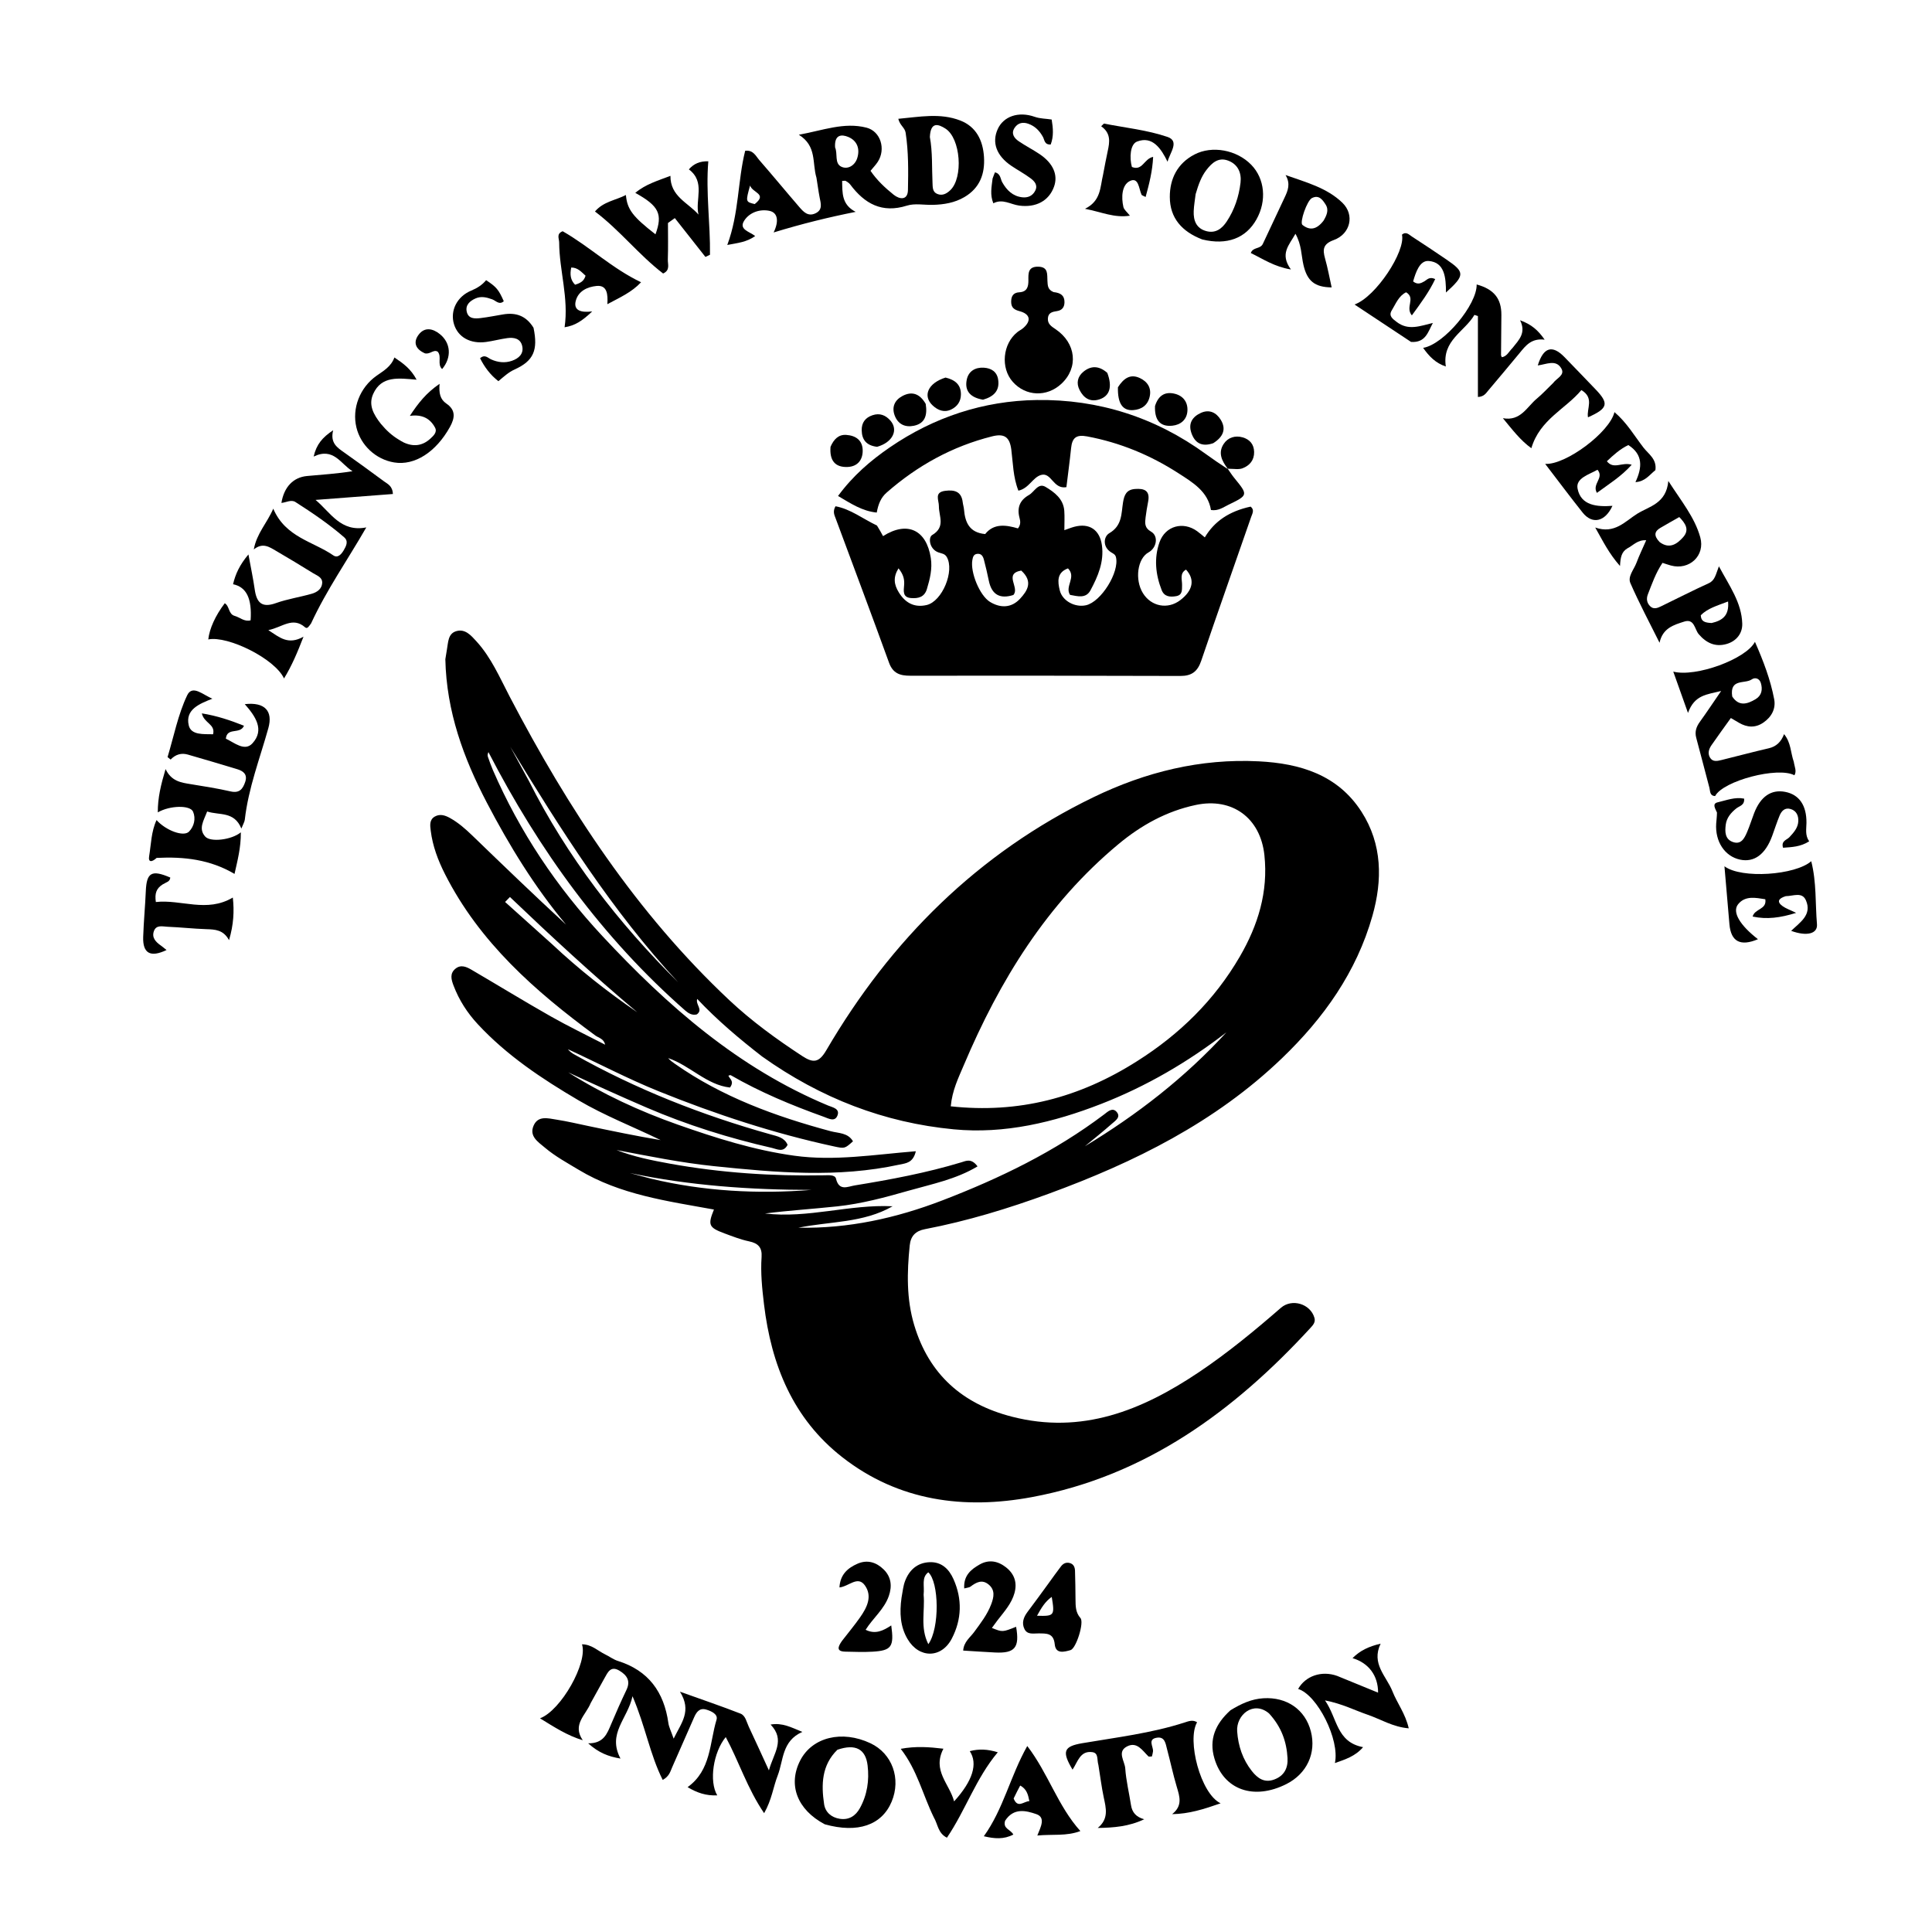
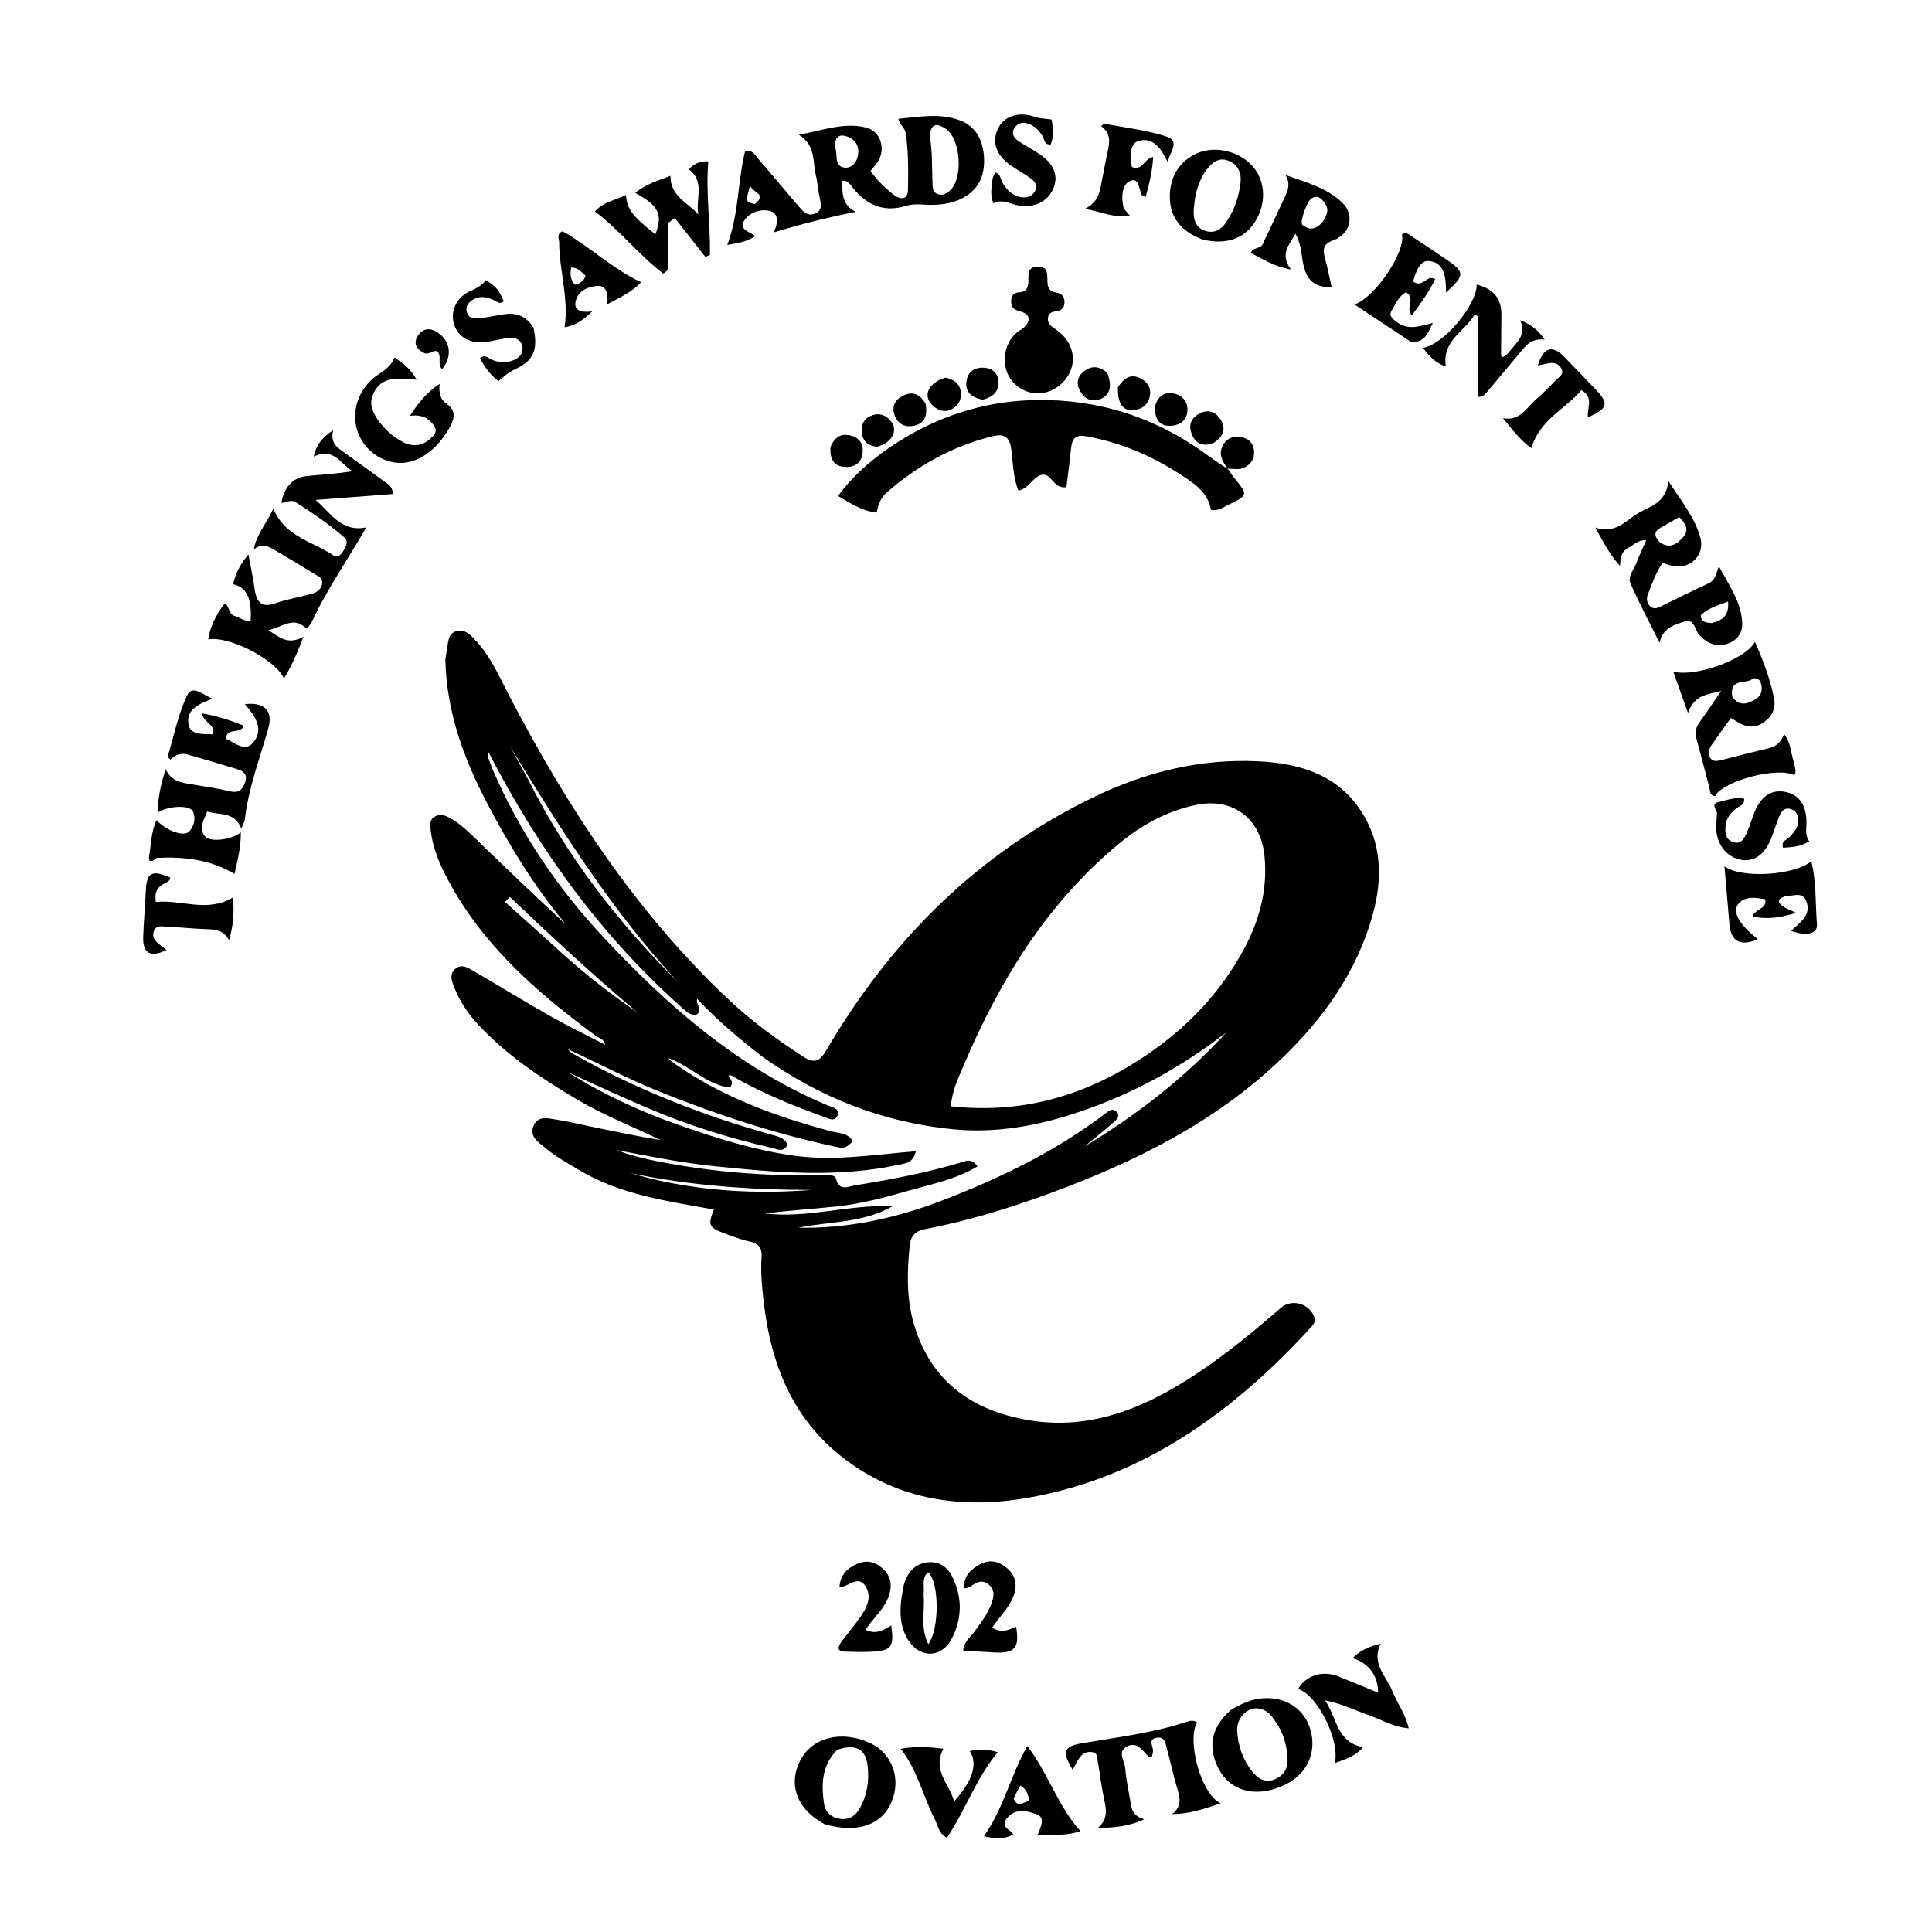
<svg xmlns="http://www.w3.org/2000/svg" version="1.1" id="Layer_1" x="0px" y="0px" width="100%" viewBox="0 0 672 672" xml:space="preserve">
  <path fill="#000000" opacity="1" stroke="none" d=" M154.903,229.296 C155.109,227.867 155.268,226.88 155.454,225.899 C155.911,223.477 155.785,220.461 158.597,219.568 C161.772,218.56 163.853,221.031 165.755,223.119 C170.876,228.743 173.822,235.681 177.292,242.321 C197.612,281.213 221.428,317.602 253.659,347.87 C261.446,355.183 270.067,361.442 279.009,367.3 C282.897,369.848 284.868,369.651 287.429,365.273 C309.844,326.965 340.119,296.779 380.343,277.288 C398.431,268.524 417.599,263.783 437.824,264.811 C452.119,265.538 465.272,269.431 473.572,282.351 C480.83,293.648 480.868,306.163 477.376,318.519 C471.847,338.083 460.41,354.155 445.878,368.108 C422.692,390.368 394.612,404.28 364.836,415.185 C350.769,420.338 336.448,424.717 321.702,427.538 C318.464,428.158 316.763,429.897 316.426,433.179 C315.469,442.511 315.258,451.81 317.987,460.908 C323.134,478.07 334.76,488.332 351.95,492.753 C376.304,499.016 397.145,490.588 416.839,477.398 C426.958,470.621 436.347,462.884 445.529,454.896 C449.375,451.55 455.807,453.485 457.2,458.394 C457.633,459.92 456.685,460.93 455.784,461.911 C429.17,490.868 398.416,513.388 358.922,520.732 C335.412,525.103 312.598,522.179 292.987,506.864 C275.78,493.426 268.269,474.742 265.737,453.659 C265.082,448.202 264.518,442.717 264.898,437.217 C265.127,433.901 263.713,432.435 260.553,431.773 C257.639,431.162 254.815,430.054 252.009,429.012 C246.498,426.966 246.145,426.085 248.325,420.709 C232.148,417.764 215.751,415.608 201.257,406.874 C197.259,404.465 193.155,402.241 189.571,399.217 C187.171,397.192 183.974,395.246 185.612,391.499 C187.172,387.931 190.679,388.99 193.56,389.436 C197.336,390.021 201.065,390.916 204.81,391.696 C213.097,393.421 221.383,395.158 229.793,396.556 C220.241,391.909 210.347,388.086 201.174,382.688 C188.482,375.22 176.331,367.151 166.221,356.277 C162.524,352.301 159.695,347.889 157.769,342.844 C156.957,340.718 156.358,338.599 158.448,336.916 C160.345,335.39 162.305,336.312 164.039,337.327 C173.24,342.707 182.33,348.28 191.599,353.538 C197.668,356.981 203.976,360.003 210.487,363.375 C210.016,361.251 208.23,361.023 207.071,360.171 C186.105,344.748 166.803,327.783 154.776,304.033 C152.352,299.246 150.476,294.268 149.815,288.922 C149.597,287.158 149.283,285.103 151.279,283.996 C153.066,283.005 154.846,283.594 156.506,284.516 C159.445,286.148 161.934,288.351 164.338,290.674 C175.091,301.067 185.864,311.44 196.894,321.608 C185.975,308.552 177.146,294.127 169.321,279.155 C161.257,263.723 155.289,247.495 154.903,229.296 M395.584,369.052 C410.32,359.733 422.467,347.832 431.248,332.711 C437.56,321.841 441.161,310.248 439.793,297.441 C438.411,284.505 428.633,277.309 415.952,279.981 C405.763,282.128 396.94,287.036 389.057,293.587 C364.119,314.31 347.686,341.053 335.223,370.522 C333.372,374.898 331.204,379.233 330.7,384.806 C354.213,387.361 375.397,381.899 395.584,369.052 M265.081,367.477 C257.191,361.354 249.56,354.932 242.506,347.453 C241.872,349.518 244.658,351.127 242.388,352.828 C240.85,353.275 239.459,352.47 238.379,351.524 C209.497,326.205 187.466,295.625 169.888,261.603 C169.585,262.295 169.549,262.789 169.699,263.218 C170.249,264.79 170.797,266.368 171.46,267.894 C180.78,289.336 193.614,308.51 209.511,325.571 C232.153,349.87 256.842,371.535 288.018,384.527 C289.558,385.169 292.239,385.598 291.284,388.021 C290.368,390.348 288.183,389.039 286.511,388.44 C275.362,384.447 264.456,379.908 254.168,373.984 C253.992,373.883 253.643,374.081 253.36,374.142 C253.747,375.289 255.539,376.021 253.913,378.271 C245.786,377.387 240.016,370.608 232.404,368.036 C233.079,368.836 233.877,369.405 234.679,369.969 C251.136,381.541 269.677,388.282 288.909,393.46 C291.635,394.194 294.933,393.947 296.69,396.977 C293.821,399.533 293.815,399.558 290.035,398.74 C269.142,394.22 248.921,387.573 229.117,379.579 C218.354,375.234 208.094,369.822 197.537,364.944 C198.146,365.739 198.91,366.287 199.724,366.746 C221.301,378.905 244.177,387.887 267.988,394.558 C270.38,395.229 272.839,395.628 273.946,398.2 C272.478,401.011 270.347,399.696 268.577,399.292 C253.609,395.878 239.015,391.313 224.889,385.239 C215.742,381.305 206.682,377.178 197.642,372.999 C209.67,380.579 222.469,386.507 235.837,391.208 C249.031,395.848 262.307,400.048 276.269,401.985 C290.279,403.928 304.147,401.583 318.549,400.43 C317.596,404.574 314.983,404.615 312.873,405.076 C291.4,409.763 269.882,407.842 248.325,405.616 C236.902,404.436 225.7,402.138 214.441,400.013 C220.449,402.349 226.712,403.61 233.014,404.75 C250.77,407.96 268.675,409.128 286.696,408.798 C288.189,408.77 290.443,408.564 290.777,409.955 C291.852,414.43 294.874,412.716 297.322,412.316 C309.81,410.279 322.243,407.96 334.38,404.282 C336.045,403.778 337.854,402.776 340.015,405.7 C332.459,410.233 324.064,411.861 316.029,414.155 C307.894,416.478 299.726,418.696 291.206,419.606 C282.847,420.499 274.435,421.03 266.087,422.081 C281.029,423.87 295.546,418.836 310.47,419.572 C300.244,425.433 288.66,424.792 277.72,427.025 C295.081,427.377 311.7,423.707 327.767,417.531 C347.733,409.857 366.895,400.592 384.067,387.611 C385.302,386.677 386.943,385.036 388.42,386.775 C389.956,388.583 387.923,389.823 386.789,390.83 C383.724,393.551 380.501,396.094 377.341,398.708 C395.548,387.701 412.196,374.796 426.567,359.087 C413.175,369.424 398.711,377.861 382.97,383.989 C366.517,390.394 349.439,394.5 331.743,392.811 C307.595,390.507 285.5,382.014 265.081,367.477 M183.953,271.609 C197.223,297.971 215.016,320.976 235.901,341.691 C212.905,316.884 194.991,288.494 177.484,259.735 C179.52,263.478 181.557,267.222 183.953,271.609 M226.529,410.002 C244.867,414.357 263.444,415.367 282.207,413.886 C260.98,413.852 239.899,412.392 219.065,408.009 C221.289,408.609 223.513,409.208 226.529,410.002 M192.059,328.442 C201.304,337.105 211.2,344.947 221.663,352.092 C206.396,339.281 191.782,325.755 177.37,312 C176.807,312.576 176.245,313.153 175.682,313.729 C180.972,318.469 186.261,323.209 192.059,328.442 z" />
-   <path fill="#000000" opacity="1" stroke="none" d=" M305.028,182.792 C305.902,184.177 306.523,185.325 307.147,186.479 C315.533,181.141 322.229,184.237 323.758,194.08 C324.338,197.808 323.466,201.349 322.399,204.887 C321.532,207.763 319.332,208.206 316.885,208.02 C313.92,207.795 314.305,205.579 314.473,203.535 C314.626,201.672 314.33,199.907 312.523,197.68 C310.576,200.822 310.976,203.348 312.609,206.014 C314.859,209.688 318.023,211.431 322.293,210.448 C327.747,209.192 332.119,198.532 329.294,193.711 C328.607,192.537 327.422,192.519 326.346,192.116 C323.204,190.94 322.83,186.934 324.233,186.102 C328.993,183.28 326.531,179.52 326.572,176.077 C326.598,173.971 324.815,171.232 328.764,170.721 C331.97,170.306 334.421,170.924 334.86,174.708 C334.956,175.532 335.227,176.338 335.298,177.163 C335.683,181.649 337.123,185.254 342.671,185.76 C345.701,181.934 349.959,182.584 354.07,183.794 C355.122,182.478 354.906,181.217 354.625,180.168 C353.673,176.607 354.692,173.992 357.894,172.177 C359.797,171.099 361.085,167.81 363.677,169.36 C366.746,171.194 369.879,173.504 370.185,177.667 C370.341,179.786 370.212,181.926 370.212,184.408 C371.498,183.963 372.544,183.529 373.628,183.238 C378.85,181.833 382.509,184.216 383.27,189.635 C384.075,195.372 381.904,200.469 379.297,205.321 C377.701,208.293 374.798,207.383 372.187,206.914 C370.268,203.949 374.508,200.741 371.471,197.699 C367.532,199.136 367.874,202.344 368.616,205.354 C369.525,209.046 373.948,211.371 377.727,210.525 C383.004,209.344 389.436,198.992 388.157,193.79 C387.927,192.854 387.247,192.581 386.519,192.136 C383.398,190.229 383.877,186.606 385.831,185.468 C390.373,182.823 389.989,178.647 390.623,174.728 C391.044,172.125 391.819,170.31 394.784,170.082 C398.041,169.832 400.086,170.636 399.353,174.475 C399.01,176.273 398.691,178.079 398.474,179.895 C398.238,181.862 397.99,183.552 400.389,184.932 C403.045,186.46 402.319,190.588 399.498,192.129 C395.635,194.239 394.622,201.616 397.547,206.327 C400.442,210.987 406.193,212.061 410.528,208.751 C414.962,205.366 415.701,201.561 412.525,198.12 C410.242,199.432 411.192,201.604 411.152,203.463 C411.116,205.159 411.359,206.972 409.078,207.363 C407.001,207.719 404.971,207.587 404.054,205.239 C401.925,199.794 401.352,194.15 403.302,188.618 C405.318,182.901 411.529,181.236 416.394,184.761 C417.31,185.425 418.159,186.182 419.066,186.917 C422.424,181.262 427.617,177.811 434.999,176.215 C436.442,177.332 435.58,178.67 435.182,179.82 C429.402,196.498 423.492,213.132 417.814,229.844 C416.544,233.583 414.492,235.129 410.542,235.116 C379.213,235.007 347.883,235.01 316.554,235.033 C313.08,235.035 310.582,234.241 309.232,230.512 C303.163,213.76 296.878,197.087 290.687,180.38 C290.238,179.17 289.557,177.939 290.608,176.09 C295.838,177.053 300.049,180.428 305.028,182.792 M355.211,198.456 C348.955,199.574 354.82,204.432 352.465,206.955 C347.952,208.395 344.959,206.994 343.931,201.964 C343.433,199.528 342.864,197.104 342.234,194.698 C341.932,193.544 341.376,192.454 339.865,192.647 C338.639,192.804 338.4,193.734 338.211,194.787 C337.447,199.049 340.763,207.185 344.372,209.371 C348.081,211.617 351.857,211.444 354.813,208.245 C357.309,205.542 359.465,202.324 355.211,198.456 z" />
  <path fill="#000000" opacity="1" stroke="none" d=" M426.978,162.968 C427.746,164.054 428.452,165.189 429.291,166.217 C434.183,172.207 434.202,172.217 427.193,175.618 C425.427,176.475 423.781,177.778 421.205,177.396 C420.148,170.923 414.861,167.807 409.864,164.587 C400.116,158.304 389.585,153.938 378.104,151.788 C374.239,151.065 372.916,152.375 372.554,155.876 C372.083,160.451 371.462,165.01 370.921,169.448 C366.291,170.252 365.739,164.159 362.104,165.205 C359.203,166.04 357.926,169.861 354.228,170.669 C352.356,165.931 352.362,161.054 351.754,156.355 C351.183,151.938 349.286,150.719 345.055,151.782 C331.195,155.265 319.106,161.955 308.401,171.331 C306.394,173.088 305.513,175.293 304.951,178.283 C299.917,177.784 296.02,175.185 291.493,172.514 C296.665,165.475 302.804,160.197 309.488,155.614 C324.857,145.076 342.105,139.4 360.587,139.138 C382.087,138.832 401.909,145.175 419.456,157.95 C421.739,159.613 424.073,161.206 426.697,162.915 C427.011,162.999 426.978,162.968 426.978,162.968 z" />
  <path fill="#000000" opacity="1" stroke="none" d=" M283.986,61.818 C282.434,56.683 284.192,50.82 277.859,46.871 C286.262,45.344 293.598,42.405 301.374,44.399 C306.34,45.672 308.162,51.882 305.335,56.256 C304.627,57.352 303.695,58.304 302.791,59.413 C305.051,62.74 307.87,65.343 310.819,67.72 C312.92,69.414 315.738,69.729 315.809,66.101 C315.939,59.465 316.021,52.791 315.004,46.169 C314.729,44.38 312.992,43.622 312.452,41.324 C319.802,40.662 327.007,39.2 334.014,41.919 C339.548,44.066 341.89,48.84 342.255,54.569 C342.632,60.482 340.802,65.406 335.438,68.553 C332.033,70.551 328.275,71.165 324.402,71.257 C321.405,71.328 318.188,70.66 315.449,71.524 C306.772,74.263 300.741,70.867 295.741,64.191 C295.355,63.676 294.758,63.293 294.199,62.945 C293.97,62.804 293.581,62.922 292.921,62.922 C293.008,67.029 292.693,71.166 297.621,73.69 C288.152,75.585 279.088,77.796 269.09,80.853 C270.956,77.023 270.589,73.991 267.675,73.35 C264.482,72.647 260.78,73.763 258.868,76.732 C256.868,79.838 260.639,80.494 262.672,82.102 C259.625,84.27 256.623,84.488 252.967,85.208 C257.096,74.135 256.547,62.982 259.194,52.44 C262.026,52.108 262.872,54.267 264.088,55.663 C268.792,61.06 273.34,66.592 278.019,72.011 C279.431,73.647 281.002,75.389 283.555,74.238 C286.263,73.017 285.506,70.796 285.084,68.64 C284.67,66.521 284.408,64.373 283.986,61.818 M323.431,47.663 C324.398,52.937 324.1,58.283 324.351,63.598 C324.422,65.088 324.301,66.756 326.004,67.455 C327.76,68.175 329.233,67.389 330.52,66.172 C335.124,61.819 334.156,48.116 328.86,44.738 C326.383,43.158 323.674,42.218 323.431,47.663 M290.465,51.267 C291.439,53.486 290.179,56.859 292.673,58.006 C294.924,59.041 297.355,57.537 298.158,55.036 C299.185,51.837 298.196,48.92 295.001,47.614 C292.728,46.685 290.18,46.748 290.465,51.267 M262.516,70.981 C267.04,67.393 261.752,67.125 260.895,64.529 C259.322,70.212 259.322,70.212 262.516,70.981 z" />
  <path fill="#000000" opacity="1" stroke="none" d=" M108.208,216.827 C107.53,217.733 106.92,218.89 106.138,218.208 C101.747,214.381 98.238,218.199 93.333,219.171 C97.355,221.785 100.207,224.436 105.568,221.463 C103.376,227.103 101.541,231.477 98.79,235.987 C95.625,229.12 79.255,221.03 72.441,222.412 C72.87,218.653 74.879,214.179 78.18,209.823 C79.881,210.841 79.418,213.608 81.622,214.222 C83.467,214.736 85.009,216.356 87.17,215.76 C87.677,208.232 85.751,204.172 81.062,203.212 C81.898,199.657 83.358,196.476 86.411,192.848 C87.257,197.489 88.061,201.253 88.605,205.054 C89.25,209.549 91.033,211.542 95.921,209.793 C99.973,208.343 104.311,207.708 108.466,206.516 C110.248,206.005 111.943,204.862 112.071,202.794 C112.195,200.779 110.227,200.19 108.87,199.348 C104.627,196.714 100.352,194.13 96.037,191.617 C93.737,190.278 91.391,188.584 88.279,191.108 C89.255,185.556 92.877,181.969 95.049,176.927 C99.284,186.902 108.917,188.317 115.939,193.178 C117.454,194.227 118.721,192.81 119.532,191.436 C120.404,189.959 121.297,188.264 119.713,186.889 C114.429,182.303 108.645,178.373 102.756,174.617 C101.287,173.68 99.543,174.776 97.883,174.93 C98.781,169.401 102.005,166.007 106.807,165.569 C112.035,165.092 117.275,164.755 122.615,163.903 C118.496,161.4 116.042,155.462 109.096,158.801 C110.073,154.585 112.092,152.17 115.882,149.652 C114.765,154.116 117.323,155.697 119.785,157.434 C124.409,160.698 128.98,164.037 133.534,167.399 C134.812,168.342 136.526,168.992 136.658,171.827 C127.703,172.512 118.731,173.197 109.758,173.883 C114.991,178.248 118.479,185.188 127.404,183.45 C120.878,194.801 113.631,205.111 108.208,216.827 z" />
-   <path fill="#000000" opacity="1" stroke="none" d=" M205.449,592.39 C203.731,596.614 198.955,599.824 202.701,605.3 C197.279,603.663 192.781,600.724 187.83,597.672 C195.152,594.96 204.534,578.253 202.432,571.933 C205.762,571.943 207.927,574.203 210.487,575.441 C211.986,576.166 213.363,577.232 214.927,577.721 C225.577,581.055 230.973,588.554 232.477,599.312 C232.677,600.741 233.399,602.097 234.314,604.745 C237.013,599.189 240.701,595.168 236.506,588.413 C244.353,591.224 251.02,593.484 257.571,596.042 C259.312,596.722 259.67,598.963 260.445,600.599 C262.636,605.225 264.739,609.894 267.444,615.779 C269.109,609.721 273.248,605.296 268.035,599.845 C272.174,599.141 275.153,600.811 279.08,602.402 C271.894,605.565 272.553,612.304 270.487,617.614 C268.944,621.582 268.468,625.949 265.785,630.674 C259.916,622.055 257.024,612.699 252.437,604.197 C248.127,609.423 246.55,619.542 249.476,624.47 C245.572,624.671 242.346,623.527 239.165,621.617 C247.37,615.726 246.774,606.261 249.229,598.169 C249.807,596.265 247.461,595.178 245.647,594.637 C243.331,593.948 242.247,595.511 241.469,597.253 C238.888,603.033 236.406,608.856 233.827,614.637 C233.167,616.114 232.828,617.847 230.506,619.101 C226.06,610.268 224.481,600.415 220.007,589.992 C218.316,597.891 211.152,602.903 215.82,611.673 C211.609,610.966 208.269,609.685 204.578,606.372 C210.005,606.444 211.193,602.969 212.607,599.62 C214.291,595.631 216.05,591.669 217.914,587.761 C219.413,584.618 218.02,582.664 215.479,581.122 C212.386,579.245 211.381,581.721 210.23,583.761 C208.675,586.517 207.159,589.295 205.449,592.39 z" />
  <path fill="#000000" opacity="1" stroke="none" d=" M54.48,298.399 C52.876,299.903 51.5,300.034 51.87,297.834 C52.568,293.678 52.567,289.325 54.451,285.241 C57.703,288.882 63.875,291.173 65.741,289.259 C67.519,287.436 68.171,284.726 67.155,282.325 C66.166,279.988 59.107,280.117 54.885,282.565 C54.857,277.487 55.964,272.957 57.588,267.502 C59.634,271.801 63.048,272.216 66.451,272.768 C71.048,273.515 75.66,274.235 80.196,275.273 C83.288,275.981 84.46,274.438 85.29,271.968 C86.16,269.375 84.668,268.203 82.565,267.559 C76.838,265.807 71.089,264.127 65.337,262.462 C63.145,261.828 61.11,262.351 59.347,264.196 C58.991,263.909 58.636,263.622 58.281,263.335 C60.461,256.128 61.909,248.575 65.102,241.849 C66.936,237.986 70.732,241.801 73.876,243.016 C69.376,244.8 64.379,246.77 65.646,252.281 C66.45,255.777 70.858,255.309 74.118,255.397 C74.973,251.839 70.991,251.607 70.205,248.13 C75.506,248.981 80.08,250.531 84.863,252.429 C83.524,255.583 78.967,252.812 78.559,256.931 C81.512,258.301 85.087,261.49 87.78,258.575 C92.144,253.851 88.809,249.083 85.138,244.923 C92.145,244.123 94.994,247.331 93.34,253.262 C90.397,263.819 86.395,274.108 85.148,285.107 C85.061,285.872 84.588,286.594 83.956,288.195 C81.444,282.069 76.317,283.663 72.053,282.258 C70.847,285.473 68.901,288.247 71.4,291.001 C73.216,293.004 80.527,292.169 83.77,289.506 C83.822,294.909 82.556,299.497 81.575,303.972 C73.066,298.948 64.047,297.924 54.48,298.399 z" />
  <path fill="#000000" opacity="1" stroke="none" d=" M565.98,190.771 C564.025,191.998 563.64,193.786 563.479,196.872 C559.562,192.417 557.601,188.319 554.863,183.488 C561.604,185.858 565.278,181.312 569.489,178.683 C573.631,176.098 579.574,175.207 580.292,167.297 C584.873,174.424 589.453,179.932 591.394,186.875 C593.181,193.271 587.589,198.449 581.169,196.695 C580.234,196.44 579.318,196.115 578.258,195.78 C575.894,199.292 574.609,203.058 573.168,206.744 C572.573,208.268 572.809,209.733 573.998,210.89 C575.178,212.038 576.506,211.497 577.715,210.913 C583.263,208.233 588.745,205.409 594.35,202.857 C596.531,201.864 596.742,199.898 597.881,196.979 C601.578,203.883 605.788,209.616 606.001,216.926 C606.099,220.294 603.982,222.997 600.597,223.984 C596.673,225.128 593.535,223.699 590.865,220.591 C589.42,218.908 589.38,215.055 585.797,216.21 C582.265,217.348 578.333,218.408 577.233,223.566 C573.808,216.665 570.161,209.861 567.087,202.807 C566.09,200.519 568.324,198.108 569.188,195.8 C570.153,193.22 571.363,190.731 572.595,187.911 C569.514,187.746 568.126,189.696 565.98,190.771 M577.248,188.532 C580.61,191.064 583.257,189.318 585.442,186.846 C587.717,184.272 586.268,182.083 584.096,179.846 C581.775,181.171 579.621,182.37 577.499,183.622 C575.529,184.785 575.077,186.245 577.248,188.532 M595.349,216.701 C598.93,215.87 601.522,214.277 601.068,209.216 C597.239,210.687 593.995,211.569 591.574,213.999 C591.677,216.228 593.057,216.589 595.349,216.701 z" />
  <path fill="#000000" opacity="1" stroke="none" d=" M623.93,264.996 C624.192,266.783 625.009,268.197 624.143,269.658 C618.39,266.573 599.35,271.569 596.562,276.889 C594.638,276.805 594.889,275.179 594.577,274.006 C593.038,268.224 591.566,262.423 589.999,256.649 C589.418,254.512 590.013,252.789 591.261,251.062 C593.581,247.851 595.771,244.547 598.661,240.343 C593.671,241.599 589.416,241.653 587.125,247.973 C585.153,242.434 583.672,238.277 582.007,233.601 C589.816,235.652 607.33,229.241 610.417,223.247 C613.381,229.995 615.823,236.431 617.108,243.213 C617.738,246.542 616.17,249.413 613.309,251.359 C610.527,253.25 607.676,253.048 604.849,251.396 C604.018,250.911 603.189,250.423 602.034,249.746 C599.686,253.028 597.437,256.089 595.286,259.216 C594.415,260.483 593.909,261.983 594.746,263.449 C595.693,265.107 597.299,264.723 598.761,264.363 C604.252,263.012 609.714,261.541 615.223,260.27 C617.83,259.668 619.482,258.098 620.552,255.349 C623.001,258.375 622.785,261.724 623.93,264.996 M602.513,242.264 C604.854,245.825 607.777,244.903 610.652,243.185 C612.792,241.906 613.14,239.798 612.465,237.562 C611.979,235.954 610.463,235.505 609.313,236.309 C606.91,237.992 601.551,235.873 602.513,242.264 z" />
  <path fill="#000000" opacity="1" stroke="none" d=" M382.052,613.914 C381.482,612.038 382.186,609.748 379.92,609.439 C375.681,608.861 374.869,612.833 373.062,615.531 C369.275,609.192 369.961,607.437 376.42,606.335 C388.382,604.294 400.466,602.867 412.084,599.11 C413.449,598.668 414.934,598.092 416.378,599.06 C412.768,605.217 417.572,623.915 424.563,627.238 C418.645,629.304 413.572,630.916 407.697,631.008 C411.439,628.084 410.304,624.846 409.294,621.456 C408.012,617.154 407.091,612.745 405.931,608.404 C405.432,606.534 405.206,603.996 402.433,604.413 C399.02,604.927 401.222,607.496 401.045,609.199 C400.982,609.81 400.781,610.406 400.66,610.939 C400.077,610.939 399.617,611.08 399.451,610.918 C397.358,608.878 395.478,605.681 392.033,607.44 C388.423,609.283 391.217,612.56 391.39,615.08 C391.685,619.373 392.738,623.61 393.394,627.882 C393.782,630.41 395.182,632.016 397.989,632.789 C392.633,635.316 387.421,635.728 381.821,635.811 C385.731,632.631 384.706,628.934 383.904,625.155 C383.145,621.579 382.715,617.933 382.052,613.914 z" />
  <path fill="#000000" opacity="1" stroke="none" d=" M366.47,101.6 C368.98,101.867 370.278,102.823 370.255,105.129 C370.237,106.901 369.375,107.94 367.649,108.207 C366.106,108.446 364.634,108.713 364.484,110.689 C364.332,112.685 365.703,113.526 367.145,114.497 C374.34,119.346 375.208,127.898 369.154,133.513 C364.113,138.188 356.776,137.886 352.268,132.819 C347.962,127.979 348.742,119.571 353.89,115.499 C354.539,114.986 355.314,114.624 355.934,114.082 C358.788,111.583 358.352,109.235 354.646,108.24 C352.736,107.727 351.709,106.996 351.71,104.961 C351.711,102.993 352.457,101.78 354.548,101.663 C357.205,101.516 357.727,99.791 357.704,97.54 C357.68,95.185 357.503,92.706 361.087,92.761 C364.741,92.818 364.18,95.47 364.326,97.713 C364.423,99.214 364.359,100.762 366.47,101.6 z" />
  <path fill="#000000" opacity="1" stroke="none" d=" M230.646,95.13 C222.108,88.567 215.673,80.16 206.948,73.564 C209.883,70.098 214.108,69.688 217.705,67.829 C218.151,72.839 220.105,75.381 227.992,81.502 C230.557,74.482 229.24,71.664 220.968,67.088 C224.576,64.047 228.808,62.861 233.195,61.159 C233.129,68.326 239.276,70.442 242.957,74.636 C241.704,69.407 245.479,63.341 239.604,58.908 C241.343,56.939 243.398,56.033 246.368,56.101 C245.458,67.066 247.104,77.837 246.947,88.611 C246.418,88.862 245.888,89.112 245.359,89.363 C241.813,84.862 238.268,80.362 234.723,75.861 C233.927,76.43 233.131,76.999 232.336,77.568 C232.336,81.799 232.435,86.033 232.287,90.258 C232.228,91.926 233.186,94 230.646,95.13 z" />
  <path fill="#000000" opacity="1" stroke="none" d=" M439.227,84.877 C441.88,79.324 444.283,74.02 446.792,68.767 C447.97,66.3 448.955,63.906 447.145,60.879 C454.266,63.414 461.532,65.303 466.926,70.532 C471.273,74.746 469.713,81.385 463.938,83.486 C460.234,84.833 459.982,86.7 460.881,89.872 C461.821,93.188 462.43,96.598 463.187,99.967 C457.245,99.892 454.66,97.72 453.37,92.134 C452.597,88.787 452.763,85.198 450.593,81.316 C448.377,85.297 445.05,88.276 449.012,93.723 C443.257,92.782 439.373,90.105 435.062,88.01 C435.821,85.857 438.294,86.719 439.227,84.877 M460.357,76.768 C461.394,74.996 462.328,73.095 461.095,71.158 C460.048,69.512 458.754,67.637 456.304,68.905 C454.619,69.778 451.958,77.384 453.023,78.23 C455.526,80.22 457.92,79.931 460.357,76.768 z" />
  <path fill="#000000" opacity="1" stroke="none" d=" M286.868,634.535 C277.231,629.428 274.022,620.793 278.324,612.361 C282.471,604.232 292.855,601.677 302.765,606.347 C310.328,609.911 313.495,618.649 310.133,626.679 C306.723,634.824 298.353,637.753 286.868,634.535 M291.271,608.612 C285.795,613.954 285.617,620.675 286.648,627.535 C287.067,630.324 289.146,632.167 292.092,632.624 C295.299,633.122 297.599,631.608 299.074,628.952 C301.647,624.32 302.398,619.246 301.773,614.05 C301.093,608.388 297.612,606.433 291.271,608.612 z" />
  <path fill="#000000" opacity="1" stroke="none" d=" M427.988,594.876 C431.74,592.568 435.361,590.941 439.456,590.696 C447.637,590.206 454.013,594.675 455.953,602.221 C457.894,609.77 454.561,616.947 447.447,620.538 C436.116,626.258 425.659,622.583 422.411,611.653 C420.432,604.996 422.753,599.604 427.988,594.876 M441.399,595.969 C435.983,591.388 429.91,596.516 430.318,602.239 C430.68,607.317 432.259,612.027 435.456,616.055 C437.418,618.526 439.783,620.238 443.223,618.957 C446.71,617.659 448.035,614.942 447.835,611.489 C447.51,605.873 445.776,600.739 441.399,595.969 z" />
  <path fill="#000000" opacity="1" stroke="none" d=" M418.17,83.285 C411.097,80.563 406.913,75.827 406.892,68.536 C406.873,62.193 409.508,56.865 415.44,53.751 C421.581,50.527 430.166,52.116 435.221,57.318 C439.941,62.176 440.67,69.837 437.029,76.32 C433.346,82.876 426.784,85.39 418.17,83.285 M415.868,67.542 C415.636,69.51 415.278,71.474 415.201,73.448 C415.074,76.705 416.1,79.443 419.577,80.387 C422.792,81.26 425.031,79.546 426.69,77.038 C429.391,72.954 430.923,68.36 431.486,63.556 C431.877,60.224 430.671,57.208 427.23,55.885 C423.791,54.562 421.508,56.681 419.625,59.121 C417.889,61.372 416.892,64.038 415.868,67.542 z" />
  <path fill="#000000" opacity="1" stroke="none" d=" M465.089,582.919 C470.025,584.941 474.619,586.82 479.333,588.748 C479.348,582.847 476.101,578.437 470.447,576.745 C473.09,574.085 476.09,572.681 480.218,571.71 C476.846,578.733 482.269,583.039 484.331,588.287 C485.947,592.4 488.813,595.989 489.999,601.154 C484.482,600.709 480.244,597.977 475.674,596.417 C471.178,594.883 466.924,592.62 460.872,591.446 C465.219,597.681 464.802,605.929 474.116,607.711 C471.377,610.903 467.923,611.962 464.314,613.239 C466.081,605.122 458.194,589.535 451.524,587.458 C454.083,582.949 459.654,580.977 465.089,582.919 z" />
-   <path fill="#000000" opacity="1" stroke="none" d=" M575.788,163.529 C573.67,165.217 572.256,167.477 568.848,167.702 C571.245,162.578 571.534,158.108 566.379,154.804 C563.525,156.163 561.241,158.226 558.912,160.436 C561.331,163.447 564.124,160.593 567.554,161.653 C563.79,165.841 559.585,168.367 555.448,171.437 C553.618,168.307 558.098,166.262 555.654,163.395 C552.713,165.064 548.011,166.305 548.716,169.948 C549.867,175.888 555.514,176.335 560.855,175.942 C558.264,181.558 553.819,182.489 550.46,178.264 C546.146,172.839 542.001,167.28 537.454,161.35 C544.628,161.78 559.895,150.326 561.55,143.344 C565.866,147.011 568.493,151.613 571.649,155.691 C573.398,157.95 576.344,159.676 575.788,163.529 z" />
  <path fill="#000000" opacity="1" stroke="none" d=" M490.8,118.932 C484.194,114.581 477.888,110.393 471.135,105.908 C478.568,103.297 488.986,87.338 487.638,81.615 C489.073,80.399 490.114,81.638 491.131,82.297 C495.177,84.92 499.196,87.588 503.174,90.312 C509.554,94.681 509.572,95.732 502.945,101.742 C502.947,96.637 502.537,91.208 496.934,90.777 C493.774,90.534 492.424,94.797 491.52,97.889 C493.082,99.13 494.249,98.531 495.443,97.851 C496.387,97.313 497.116,96.12 499.2,97.063 C497.058,101.611 494.137,105.494 491.082,109.702 C488.667,106.835 492.529,103.735 489.083,101.663 C486.493,102.919 485.494,105.662 484.078,107.971 C482.881,109.923 484.475,110.96 485.829,111.998 C489.873,115.101 493.968,113.378 498.387,112.33 C496.699,115.442 495.892,119.272 490.8,118.932 z" />
  <path fill="#000000" opacity="1" stroke="none" d=" M132.486,147.431 C134.435,149.775 136.411,151.544 138.721,152.925 C139.292,153.266 139.85,153.64 140.452,153.916 C143.816,155.462 146.939,155.105 149.693,152.571 C150.793,151.558 152.162,150.314 151.319,148.736 C149.655,145.622 146.916,144.034 142.56,144.653 C145.476,140.201 148.243,136.69 152.894,133.503 C152.626,136.8 153.113,138.907 155.252,140.369 C158.51,142.595 158.309,145.259 156.484,148.539 C151.668,157.193 144.282,162.041 137.092,160.849 C130.714,159.792 125.468,154.92 123.964,148.656 C122.384,142.078 125.107,134.831 131.003,130.672 C133.428,128.962 136.015,127.533 137.183,124.339 C140.26,126.409 142.889,128.269 144.903,132.068 C138.706,131.556 132.691,130.574 129.798,137.035 C128.088,140.852 129.897,144.147 132.486,147.431 z" />
  <path fill="#000000" opacity="1" stroke="none" d=" M621.118,311.711 C618.566,312.503 617.929,313.657 620.031,315.177 C621.18,316.008 622.594,316.473 624.745,317.521 C619.205,319.239 614.581,319.86 609.613,318.803 C610.357,315.971 614.594,316.452 614.022,312.783 C610.663,312.255 607.021,311.446 604.555,314.525 C602.389,317.23 605.219,321.84 611.462,326.681 C605.384,329.262 602.081,327.546 601.541,321.489 C600.961,314.99 600.422,308.486 599.808,301.313 C605.761,305.758 624.452,304.404 629.997,299.553 C631.866,306.887 631.378,314.247 631.989,321.46 C632.273,324.804 628.453,325.767 623.008,323.774 C626.096,320.803 630.347,318.206 628.149,313.162 C626.825,310.124 623.817,311.672 621.118,311.711 z" />
  <path fill="#000000" opacity="1" stroke="none" d=" M526.127,120.996 C528.375,118.17 530.89,115.792 528.723,111.392 C532.724,112.866 534.939,114.821 537.276,118.144 C532.656,117.576 530.675,120.221 528.577,122.777 C524.989,127.149 521.323,131.457 517.689,135.79 C516.858,136.782 516.173,137.986 514.057,138.081 C514.057,128.62 514.057,119.275 514.057,109.929 C513.652,109.796 513.247,109.663 512.842,109.53 C509.457,115.364 501.509,118.373 502.899,127.479 C499.342,126.291 497.072,123.951 495.005,120.995 C502.247,119.822 513.788,105.927 513.623,98.948 C519.608,100.58 522.254,103.834 522.219,109.563 C522.191,114.223 522.133,118.881 522.1,123.54 C522.098,123.693 522.215,123.847 522.376,124.248 C524.156,123.975 524.803,122.31 526.127,120.996 z" />
  <path fill="#000000" opacity="1" stroke="none" d=" M313.577,555.717 C313.992,553.523 314.149,551.667 314.779,549.989 C316.234,546.113 319.012,543.568 323.271,543.372 C327.448,543.179 330.064,545.706 331.656,549.283 C334.747,556.227 334.531,563.247 331.075,569.922 C327.464,576.895 319.661,576.913 315.661,570.091 C313.131,565.775 312.84,561.002 313.577,555.717 M321.26,554.718 C321.783,560.256 319.966,566.089 322.897,571.891 C326.899,566.322 326.64,550.272 322.883,546.886 C320.446,548.753 321.614,551.459 321.26,554.718 z" />
  <path fill="#000000" opacity="1" stroke="none" d=" M383.673,60.777 C384.25,57.755 384.727,55.142 385.292,52.548 C385.974,49.418 386.469,46.347 383.016,43.912 C383.335,43.601 383.653,43.291 383.972,42.98 C391.363,44.44 398.989,45.21 406.06,47.614 C410.403,49.09 406.935,53.072 406.104,56.26 C403.841,51.618 400.839,47.181 395.495,49.24 C393.093,50.166 392.809,54.838 393.702,58.074 C397.416,59.563 397.889,55.212 401.089,54.562 C400.864,59.533 399.724,63.92 398.478,68.513 C397.581,68.039 397.165,67.963 397.065,67.744 C396.113,65.662 396.073,61.436 392.97,62.98 C390.176,64.37 389.979,68.623 390.746,71.988 C390.967,72.962 392.024,73.744 393.013,75.022 C387.558,75.87 383.222,73.75 377.393,72.627 C382.984,69.831 382.608,65.215 383.673,60.777 z" />
  <path fill="#000000" opacity="1" stroke="none" d=" M349.596,633.315 C348.769,636.128 351.53,636.311 352.464,638.105 C349.172,639.827 345.955,639.586 342.203,638.694 C349.046,629.18 351.341,617.911 357.308,607.312 C364.623,616.832 367.881,628.102 375.779,636.888 C370.931,638.732 366.159,637.929 360.809,638.439 C361.996,635.448 363.824,632.151 360.422,630.988 C356.878,629.777 352.582,628.682 349.596,633.315 M352.567,625.56 C353.996,629.135 356.035,626.573 358.043,626.472 C357.58,624.133 357.109,622.286 354.856,621.057 C354.127,622.428 353.451,623.701 352.567,625.56 z" />
  <path fill="#000000" opacity="1" stroke="none" d=" M185.571,114.001 C187.213,121.8 185.57,125.538 179.041,128.489 C176.865,129.472 175.241,131.005 173.352,132.588 C170.506,130.36 168.515,127.665 166.979,124.602 C168.669,123.131 169.689,124.494 170.773,124.986 C173.161,126.073 175.637,126.336 178.058,125.498 C180.4,124.687 182.291,123.067 181.62,120.285 C180.993,117.69 178.711,117.293 176.424,117.606 C173.958,117.943 171.537,118.614 169.07,118.947 C163.574,119.689 159.279,117.254 157.91,112.757 C156.499,108.118 158.901,103.141 163.95,101.06 C166.015,100.209 167.714,99.101 169.089,97.455 C172.687,99.829 173.438,100.73 175.227,104.781 C173.634,106.184 172.477,104.576 171.219,104.12 C169.282,103.417 167.357,102.937 165.408,103.801 C163.473,104.658 161.839,106.049 162.335,108.371 C162.888,110.959 165.178,110.869 167.187,110.632 C169.822,110.322 172.431,109.779 175.053,109.351 C179.378,108.643 182.954,109.754 185.571,114.001 z" />
  <path fill="#000000" opacity="1" stroke="none" d=" M597.208,282.62 C596.523,281.091 595.478,279.524 597.487,279.059 C600.451,278.374 603.439,277.144 606.651,277.783 C606.863,280.121 604.993,280.336 603.943,281.179 C602.062,282.69 600.564,284.431 600.255,286.878 C599.955,289.258 599.962,291.826 602.632,292.834 C605.611,293.958 606.765,291.56 607.699,289.381 C608.613,287.248 609.292,285.015 610.128,282.847 C612.367,277.036 616.074,274.503 620.918,275.432 C625.806,276.369 628.39,280.125 628.335,286.216 C628.316,288.35 627.789,290.522 629.281,292.634 C626.232,294.581 623.201,294.644 620.19,294.869 C619.445,292.442 621.491,292.178 622.391,291.211 C623.89,289.602 625.369,287.972 625.495,285.693 C625.603,283.753 624.875,282.01 622.825,281.397 C620.831,280.802 619.653,282.071 618.978,283.715 C618.033,286.016 617.27,288.39 616.419,290.729 C614.072,297.178 610.156,300.063 605.209,298.996 C599.909,297.853 596.515,292.712 596.938,286.429 C597.016,285.274 597.191,284.126 597.208,282.62 z" />
  <path fill="#000000" opacity="1" stroke="none" d=" M345.244,62.116 C345.576,61.162 345.821,60.565 346.076,59.944 C348.087,60.422 347.942,62.233 348.623,63.435 C350.18,66.182 352.265,68.23 355.523,68.621 C357.492,68.858 359.173,68.154 360.1,66.288 C361.062,64.351 359.784,63.007 358.479,62.028 C356.357,60.437 353.991,59.178 351.787,57.69 C346.603,54.191 344.917,49.59 347.032,44.91 C349.025,40.498 354.213,38.63 359.892,40.631 C361.817,41.31 363.752,41.241 365.797,41.576 C366.304,44.563 366.535,47.436 365.464,50.258 C363.254,50.393 363.324,48.64 362.761,47.625 C361.581,45.496 360.048,43.9 357.709,43.056 C355.686,42.326 353.996,42.791 352.883,44.492 C351.587,46.473 352.763,48.055 354.367,49.146 C356.704,50.736 359.244,52.025 361.591,53.601 C366.345,56.793 368.09,60.867 366.61,64.957 C364.835,69.864 360.347,72.278 354.533,71.513 C351.504,71.115 348.708,69.01 345.511,70.714 C344.29,67.707 344.898,65.083 345.244,62.116 z" />
  <path fill="#000000" opacity="1" stroke="none" d=" M540.211,133.226 C541.538,131.46 544.389,130.488 543.088,128.187 C541.208,124.861 537.806,126.768 534.877,127.104 C536.845,120.724 539.936,119.872 544.145,124.184 C547.751,127.878 551.31,131.618 554.891,135.336 C559.737,140.366 559.354,142.031 552.342,145.153 C551.778,142.111 554.657,138.427 550.037,135.681 C544.599,142.255 535.607,145.856 532.643,155.898 C528.903,153.228 525.998,149.412 522.741,145.46 C528.918,146.602 531.086,141.524 534.549,138.654 C536.467,137.065 538.163,135.208 540.211,133.226 z" />
  <path fill="#000000" opacity="1" stroke="none" d=" M195.71,80.43 C205.19,85.851 212.895,93.374 222.979,98.174 C219.739,101.65 215.734,103.398 211.258,105.803 C211.469,102.366 211.21,99.095 207.494,99.463 C204.419,99.767 201.151,101.159 200.258,104.668 C199.444,107.865 201.845,108.84 205.983,108.319 C202.44,111.706 199.923,113.274 196.382,113.827 C197.864,103.657 194.546,94.118 194.492,84.332 C194.484,82.933 193.425,81.347 195.71,80.43 M203.673,95.898 C202.253,94.64 201.009,93.053 198.694,93.05 C198.18,95.461 198.419,97.404 200.026,99.037 C201.728,98.489 203.082,97.92 203.673,95.898 z" />
  <path fill="#000000" opacity="1" stroke="none" d=" M324.791,632.103 C320.922,624.2 319.079,615.75 313.296,608.288 C318.468,607.32 323.155,607.641 328.144,608.246 C324.187,615.914 330.247,620.413 331.863,626.569 C338.363,619.405 340.189,613.454 337.312,609.099 C340.51,608.256 343.49,608.396 347.058,609.485 C339.436,618.548 335.88,629.594 329.367,639.2 C326.211,637.62 326.259,634.581 324.791,632.103 z" />
  <path fill="#000000" opacity="1" stroke="none" d=" M56.562,307.632 C54.365,309.031 53.771,310.761 54.209,313.745 C63.018,312.764 71.895,317.588 80.978,312.187 C81.507,316.927 81.27,321.571 79.664,327.012 C77.693,323.372 74.775,323.286 71.73,323.187 C67.244,323.041 62.771,322.528 58.285,322.35 C56.585,322.283 54.336,321.562 53.52,323.899 C52.727,326.167 54.2,327.648 55.933,328.87 C56.594,329.335 57.205,329.872 57.926,330.444 C52.306,333.136 49.615,331.609 49.804,325.885 C49.98,320.566 50.491,315.258 50.717,309.94 C50.992,303.462 52.751,302.446 59.228,305.233 C59.125,306.709 57.783,306.861 56.562,307.632 z" />
-   <path fill="#000000" opacity="1" stroke="none" d=" M364.709,550.731 C366.278,548.558 367.629,546.668 369.04,544.823 C369.793,543.838 370.795,543.316 372.09,543.663 C373.459,544.03 373.87,545.149 373.915,546.331 C374.039,549.647 374.046,552.966 374.091,556.285 C374.122,558.598 374.06,560.808 375.815,562.808 C377.156,564.337 374.313,573.423 372.342,573.962 C370.243,574.535 367.208,575.455 366.867,571.934 C366.483,567.959 363.992,568.178 361.257,568.139 C359.499,568.114 357.362,568.685 356.347,566.647 C355.277,564.501 356.024,562.486 357.42,560.637 C359.819,557.461 362.154,554.237 364.709,550.731 M365.823,555.448 C363.471,557.072 362.132,559.417 360.704,562.001 C366.717,562.19 366.904,561.96 365.823,555.448 z" />
  <path fill="#000000" opacity="1" stroke="none" d=" M346.944,563.605 C346.168,564.625 345.607,565.402 345.004,566.237 C348.696,567.724 348.696,567.724 353.429,565.838 C354.701,573.057 353.026,575.122 346.117,574.781 C342.511,574.603 338.909,574.35 335.024,574.114 C335.229,571.065 337.44,569.567 338.829,567.668 C341.085,564.583 343.429,561.585 344.787,557.949 C345.711,555.473 346.194,553.043 343.851,551.119 C341.584,549.257 339.543,550.377 337.564,551.867 C337.108,552.211 336.4,552.22 335.381,552.5 C335.105,548.052 337.685,545.912 340.723,544.183 C344.002,542.317 347.169,542.966 349.995,545.223 C352.86,547.513 353.857,550.514 352.862,554.106 C351.856,557.743 349.376,560.47 346.944,563.605 z" />
  <path fill="#000000" opacity="1" stroke="none" d=" M292.891,570.711 C295.133,567.82 297.262,565.262 299.165,562.546 C301.526,559.177 303.508,555.299 300.878,551.508 C298.37,547.894 295.282,551.816 291.985,552.154 C292.229,547.693 294.82,545.416 298.238,543.912 C301.671,542.402 304.796,543.378 307.366,545.899 C310.018,548.501 310.337,551.711 309.16,555.118 C307.561,559.744 303.618,562.831 301.086,566.881 C304.496,568.589 307.273,567.161 309.999,565.361 C311.037,572.792 310.103,574.111 303.484,574.5 C300.348,574.685 297.191,574.549 294.045,574.489 C290.837,574.429 291.396,572.823 292.891,570.711 z" />
  <path fill="#000000" opacity="1" stroke="none" d=" M388.844,134.705 C390.818,131.629 393.126,129.915 396.504,131.511 C399.159,132.766 400.571,134.971 399.886,137.986 C399.215,140.938 397.095,142.436 394.16,142.647 C390.491,142.911 388.71,140.364 388.844,134.705 z" />
  <path fill="#000000" opacity="1" stroke="none" d=" M421.995,154.153 C417.859,155.583 415.492,153.952 414.344,150.436 C413.286,147.196 414.797,144.923 417.725,143.605 C420.666,142.28 423.057,143.527 424.58,145.969 C426.63,149.259 425.444,151.98 421.995,154.153 z" />
  <path fill="#000000" opacity="1" stroke="none" d=" M328.886,131.326 C332.321,132.157 334.29,133.882 334.231,137.281 C334.189,139.688 332.945,141.409 330.864,142.423 C328.447,143.602 326.247,142.726 324.449,141.068 C320.834,137.737 322.733,133.249 328.886,131.326 z" />
  <path fill="#000000" opacity="1" stroke="none" d=" M385.14,129.684 C386.993,134.557 385.976,137.767 382.39,138.917 C379.153,139.956 376.93,138.459 375.495,135.633 C374.28,133.241 374.831,130.979 376.785,129.342 C379.385,127.164 382.206,127.11 385.14,129.684 z" />
  <path fill="#000000" opacity="1" stroke="none" d=" M427.03,163.012 C425.022,160.396 423.567,157.515 425.636,154.397 C427.111,152.174 429.607,151.369 432.235,152.129 C434.661,152.831 436.165,154.516 436.217,157.201 C436.273,160.072 434.649,161.934 432.202,162.878 C430.901,163.379 429.286,163.067 427.395,163.045 C426.978,162.968 427.011,162.999 427.03,163.012 z" />
  <path fill="#000000" opacity="1" stroke="none" d=" M321.983,140.472 C322.614,144.385 321.776,147.268 317.912,148.084 C314.822,148.736 312.297,147.559 311.171,144.449 C310.115,141.534 311.224,139.169 313.854,137.757 C317.152,135.987 319.894,136.87 321.983,140.472 z" />
  <path fill="#000000" opacity="1" stroke="none" d=" M288.88,155.405 C290.042,152.72 291.722,151.092 294.35,151.271 C297.728,151.501 300.121,153.212 300.067,156.892 C300.019,160.171 298.119,162.289 294.811,162.423 C290.389,162.601 288.499,160.095 288.88,155.405 z" />
  <path fill="#000000" opacity="1" stroke="none" d=" M401.742,141.245 C402.929,137.38 405.414,136.106 408.764,136.997 C411.632,137.759 413.209,139.979 413.014,142.948 C412.812,146.024 410.617,147.771 407.794,148.067 C403.286,148.54 401.574,145.852 401.742,141.245 z" />
  <path fill="#000000" opacity="1" stroke="none" d=" M305.078,155.41 C301.33,154.972 299.782,152.935 299.721,149.658 C299.673,147.007 300.964,145.273 303.478,144.425 C306.018,143.568 308.076,144.42 309.723,146.318 C312.555,149.579 310.51,153.88 305.078,155.41 z" />
  <path fill="#000000" opacity="1" stroke="none" d=" M341.918,139.026 C337.678,138.313 335.44,136.111 336.255,132.087 C336.856,129.121 339.202,127.702 342.23,127.897 C344.775,128.062 346.749,129.273 347.177,131.989 C347.778,135.797 345.761,137.929 341.918,139.026 z" />
  <path fill="#000000" opacity="1" stroke="none" d=" M147.835,122.912 C144.393,121.42 143.696,118.974 145.597,116.437 C147.684,113.652 150.517,114.225 152.983,116.204 C156.815,119.279 157.184,124.313 153.781,128.372 C151.969,126.661 153.756,124.109 152.26,122.343 C150.83,121.415 149.656,123.297 147.835,122.912 z" />
</svg>